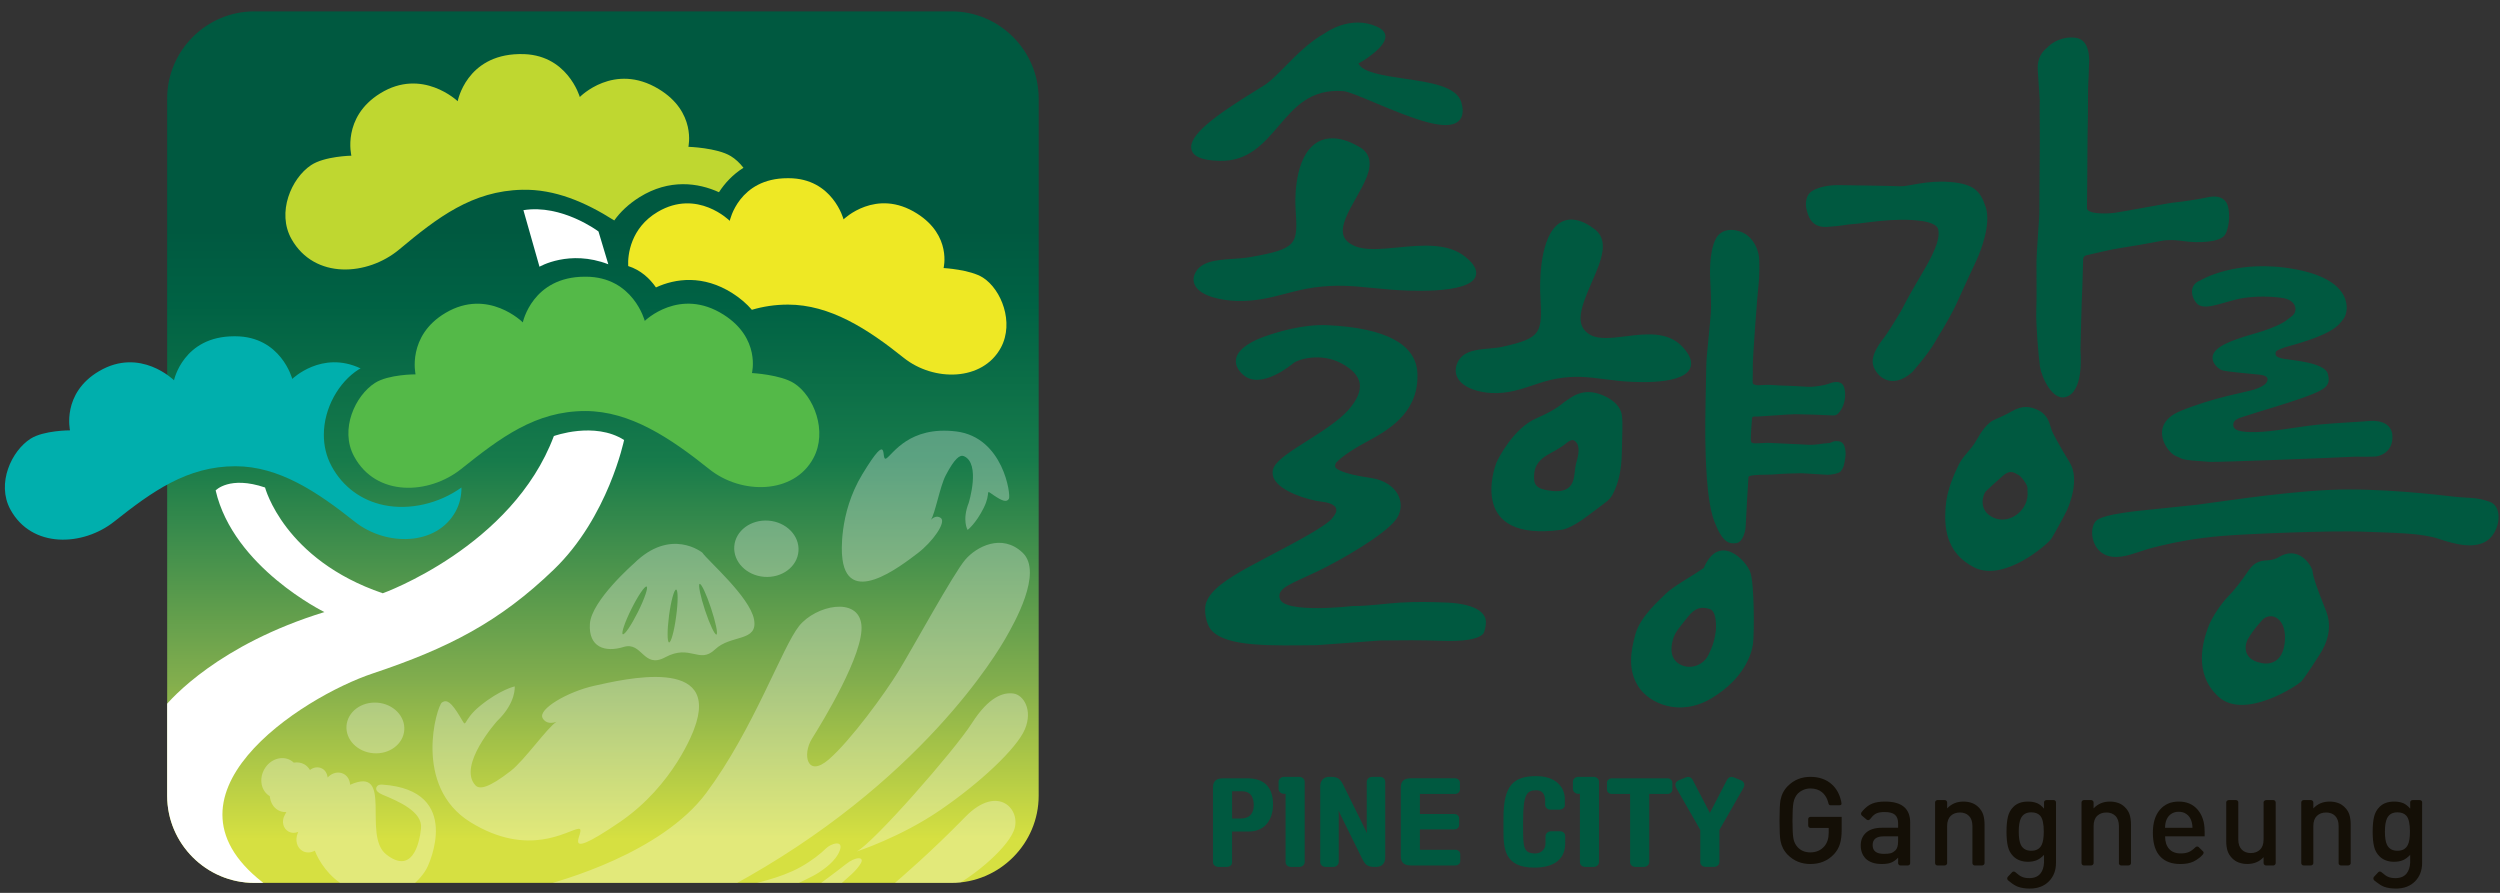
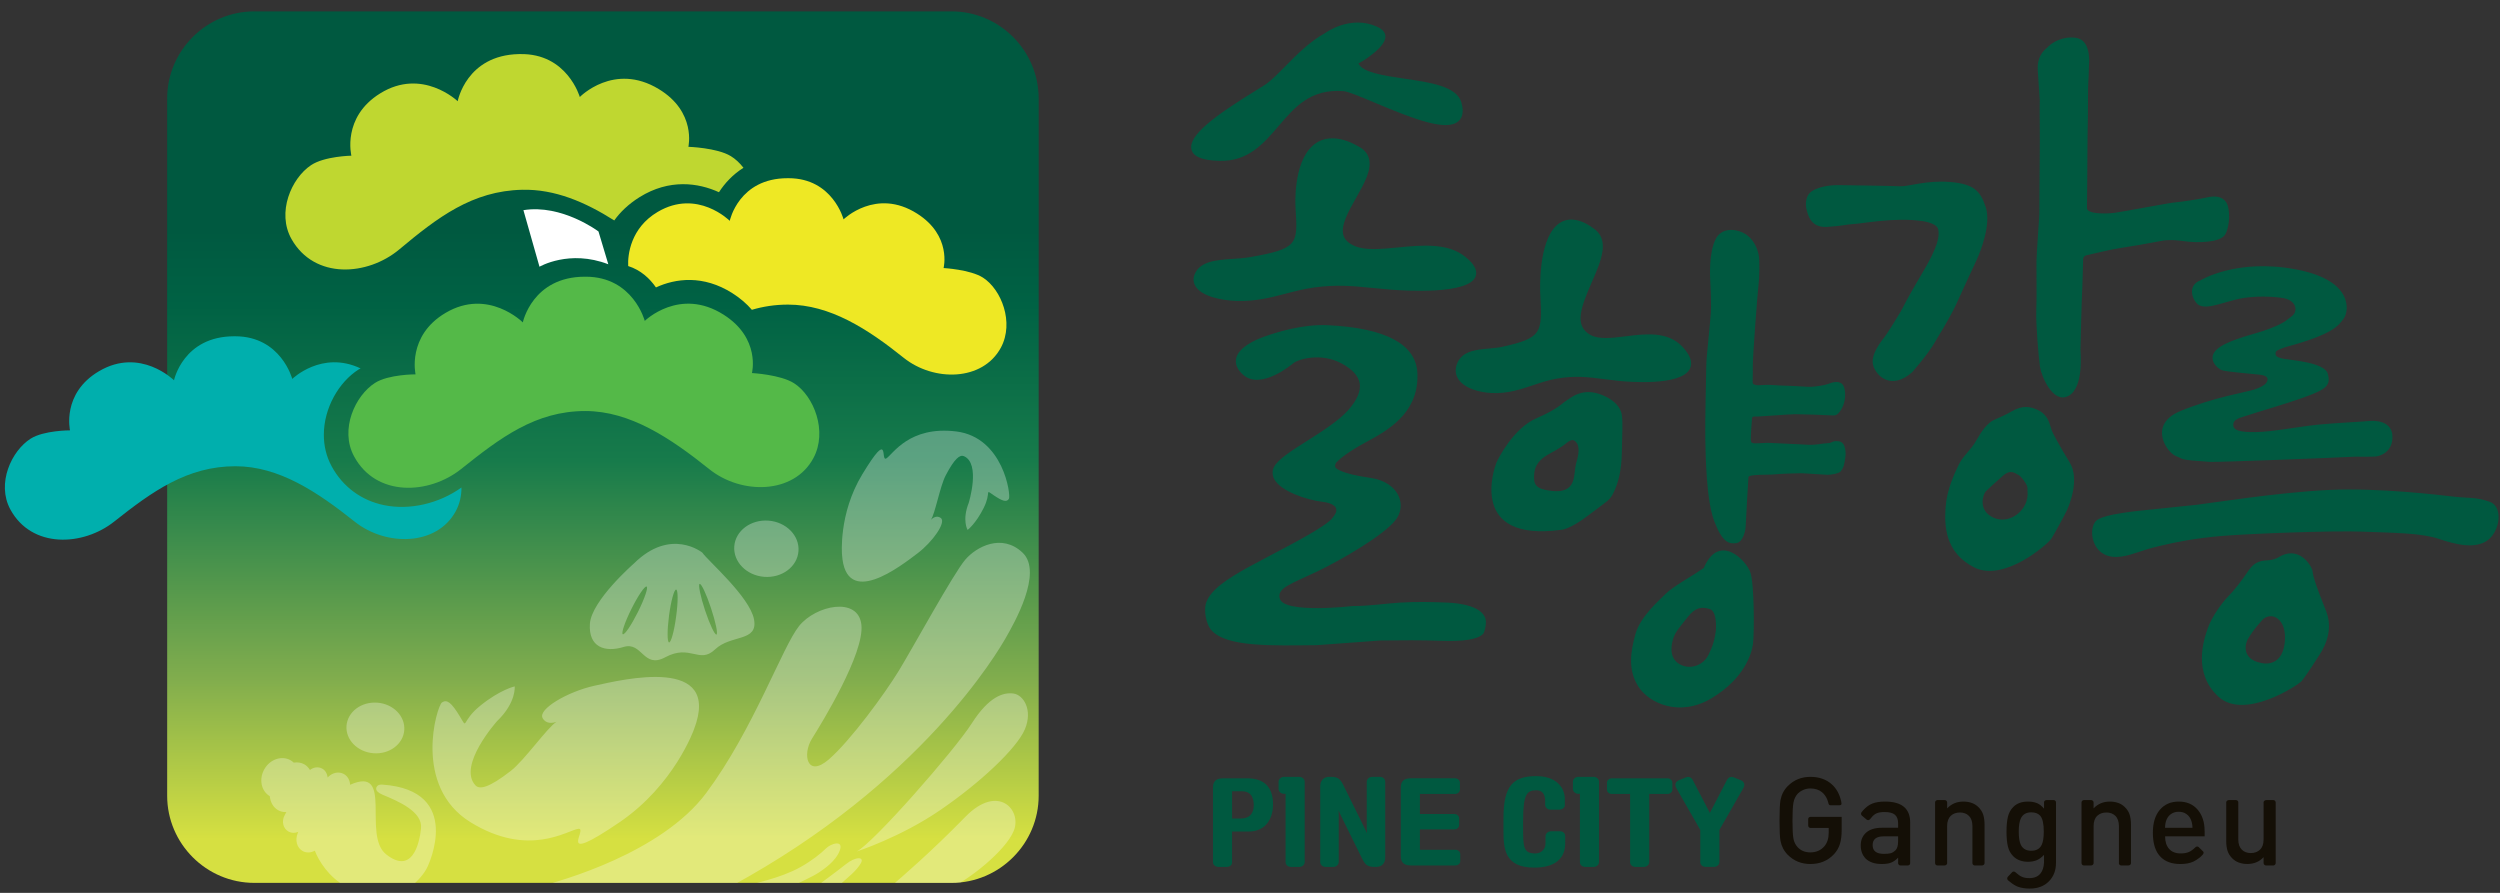
<svg xmlns="http://www.w3.org/2000/svg" xmlns:xlink="http://www.w3.org/1999/xlink" version="1.1" x="0px" y="0px" width="196px" height="70px" viewBox="-0.38 -0.892 196 70" enable-background="new -0.38 -0.892 196 70" xml:space="preserve">
  <rect x="-0.38" y="-0.892" width="196" height="70" fill="#333333" stroke="none" />
  <defs>
</defs>
  <g>
    <defs>
      <path id="SVGID_1_" d="M81.052,61.492c0,3.76-3.076,6.834-6.833,6.834h-54.66c-3.759,0-6.833-3.074-6.833-6.834V6.832    C12.726,3.074,15.8,0,19.559,0h54.66c3.757,0,6.833,3.074,6.833,6.832V61.492z" />
    </defs>
    <linearGradient id="SVGID_2_" gradientUnits="userSpaceOnUse" x1="46.889" y1="0" x2="46.889" y2="68.326">
      <stop offset="0.25" style="stop-color:#005940" />
      <stop offset="0.338" style="stop-color:#006244" />
      <stop offset="0.516" style="stop-color:#177B4B" />
      <stop offset="0.766" style="stop-color:#81AD4D" />
      <stop offset="0.95" style="stop-color:#D6E041" />
    </linearGradient>
    <use xlink:href="#SVGID_1_" overflow="visible" fill="url(#SVGID_2_)" />
    <clipPath id="SVGID_3_">
      <use xlink:href="#SVGID_1_" overflow="visible" />
    </clipPath>
    <g clip-path="url(#SVGID_3_)">
      <path fill="#FFFFFF" d="M41.916,20.02c0,0,2.339-1.375,5.396-0.193l-0.771-2.572c0,0-2.863-2.16-5.885-1.67L41.916,20.02z" />
-       <path fill="#FFFFFF" d="M28.855,51.902c5.909-1.973,9.927-4.033,14.188-8.143c4.265-4.107,5.506-10.156,5.506-10.156    c-2.326-1.475-5.506-0.309-5.506-0.309c-3.254,8.682-13.414,12.326-13.414,12.326c-7.75-2.637-9.229-8.293-9.229-8.293    c-2.789-0.947-3.873,0.23-3.873,0.23c1.395,6.047,8.528,9.537,8.528,9.537c-8.262,2.541-11.98,6.738-12.604,7.5v7.033    c0,3.834,3.136,6.969,6.97,6.969h1.205C11,61.607,23.295,53.754,28.855,51.902z" />
    </g>
    <path opacity="0.3" clip-path="url(#SVGID_3_)" fill="#FFFFFF" d="M71.546,42.496c1.196-0.902,2.279-2.447,1.834-2.777   c-0.309-0.229-0.622-0.016-0.775,0.137c0.322-0.457,0.719-2.645,1.158-3.475c0.703-1.348,1.12-1.637,1.424-1.51   c1.341,0.568,0.381,3.662,0.381,3.662c-0.54,1.367-0.088,2.123-0.088,2.123s0.646-0.488,1.265-1.732s0.04-1.492,0.767-0.996   c0.734,0.496,1.031,0.568,1.205,0.287c0.172-0.279-0.428-4.82-4.123-5.281c-3.699-0.457-4.988,1.807-5.484,2.113   c-0.5,0.307,0.359-2.461-1.893,1.26c-1.873,3.096-1.582,6.285-1.582,6.285C65.91,46.887,70.253,43.471,71.546,42.496z    M48.19,63.574c4.31-2.934,5.838-7.283,5.838-7.283c2.215-5.795-5.522-3.924-7.801-3.422c-2.106,0.465-4.452,1.84-4.066,2.539   c0.268,0.486,0.806,0.393,1.097,0.287c-0.696,0.406-2.526,3.033-3.598,3.857c-1.73,1.344-2.449,1.473-2.772,1.121   c-1.416-1.545,1.698-5.023,1.698-5.023c1.528-1.469,1.386-2.729,1.386-2.729s-1.138,0.252-2.694,1.512   c-1.556,1.262-0.948,1.932-1.602,0.846c-0.664-1.092-1.009-1.363-1.405-1.1c-0.393,0.266-2.329,6.572,2.236,9.391   c4.57,2.816,7.616,0.625,8.451,0.518C45.794,63.988,43.01,67.098,48.19,63.574z M48.511,49.83c1.466-0.449,1.535,1.74,3.258,0.811   c1.99-1.072,2.668,0.564,3.912-0.619c1.242-1.186,3.385-0.566,3.055-2.352c-0.332-1.783-3.687-4.662-4.047-5.23   c0,0-2.472-2.021-5.363,0.84c0,0-3.341,2.912-3.458,4.736C45.748,49.846,47.042,50.281,48.511,49.83z M54.473,44.889   c0.131-0.043,0.532,0.809,0.893,1.906c0.363,1.098,0.555,2.018,0.425,2.063c-0.133,0.041-0.535-0.813-0.898-1.908   C54.531,45.854,54.345,44.932,54.473,44.889z M52.072,47.367c0.154-1.145,0.402-2.055,0.557-2.037c0.155,0.021,0.158,0.967,0,2.109   c-0.15,1.146-0.401,2.053-0.554,2.035C51.922,49.455,51.922,48.508,52.072,47.367z M49.128,46.84   c0.517-1.037,1.047-1.813,1.187-1.744s-0.166,0.961-0.683,1.996c-0.516,1.029-1.043,1.813-1.187,1.74   C48.31,48.76,48.613,47.869,49.128,46.84z M79.07,53.48c-0.775-0.105-1.908,0.219-3.264,2.342   c-1.354,2.125-7.783,9.463-9.037,10.049c0,0,3.451-1.115,6.565-3.252c3.113-2.127,5.995-4.824,6.634-6.33   C80.608,54.785,79.874,53.588,79.07,53.48z M28.899,58.162c1.254,0.098,2.332-0.713,2.416-1.809s-0.863-2.061-2.112-2.156   c-1.253-0.094-2.332,0.715-2.417,1.811C26.702,57.1,27.648,58.066,28.899,58.162z M59.534,44.332   c1.391,0.105,2.593-0.793,2.686-2.01c0.095-1.217-0.959-2.289-2.348-2.396c-1.392-0.104-2.592,0.795-2.685,2.01   S58.145,44.225,59.534,44.332z M65.927,66.867c-0.673,0.537-1.967,1.49-2.297,1.73h1.688c0.179-0.156,0.831-0.73,1.074-0.957   c0.279-0.258,0.55-0.561,0.719-0.855C67.411,66.26,66.702,66.244,65.927,66.867z M29.594,60.621c0,0-0.192-0.008-0.294,0.039   c-0.173,0.08-0.432,0.441,0.308,0.752c1.233,0.512,3.161,1.324,3.02,2.645c-0.137,1.322-0.741,3.605-2.735,2.031   c-1.892-1.498,0.631-6.996-2.824-5.453c-0.019-0.365-0.197-0.691-0.509-0.854c-0.379-0.199-0.847-0.102-1.183,0.213   c-0.025,0.02-0.045,0.049-0.069,0.072c0-0.025-0.007-0.051-0.01-0.07c-0.044-0.27-0.189-0.508-0.431-0.637   c-0.306-0.158-0.672-0.104-0.947,0.115c-0.11-0.186-0.257-0.336-0.441-0.443c-0.25-0.143-0.537-0.176-0.83-0.133   c-0.072-0.07-0.15-0.129-0.242-0.182c-0.689-0.398-1.611-0.09-2.059,0.691c-0.446,0.775-0.256,1.719,0.422,2.121   c0.048,0.473,0.267,0.873,0.64,1.09c0.181,0.107,0.382,0.158,0.593,0.158c0.022,0,0.045-0.004,0.068-0.004l-0.126,0.236   l-0.018,0.033c-0.25,0.475-0.105,1.043,0.328,1.268c0.213,0.113,0.458,0.121,0.68,0.041c0.025-0.01,0.048-0.023,0.074-0.033   c-0.012,0.023-0.022,0.047-0.033,0.072c-0.248,0.566-0.089,1.199,0.388,1.449c0.295,0.156,0.64,0.127,0.939-0.037   c0.293,0.793,1.126,2.117,2.434,2.795h5.092c0.513-0.367,1.092-1.027,1.324-1.566C33.151,67.031,36.03,61.068,29.594,60.621z    M78.477,49.109c0.621-1.082,2.945-5.117,1.317-6.668c-1.627-1.551-3.637-0.461-4.495,0.543c-0.928,1.084-4.11,6.904-5.196,8.686   c-1.084,1.783-3.801,5.504-5.506,6.979c-1.705,1.471-2.091-0.389-1.317-1.631c0.777-1.238,4.109-6.668,3.875-8.916   c-0.23-2.248-3.564-1.551-4.881,0.078c-1.317,1.627-3.583,8.129-7.29,13.104c-3.498,4.691-11.361,6.891-13.041,7.314h14.979   C71.843,60.52,77.86,50.193,78.477,49.109z M65.462,65.779c0.311-0.854-0.697-0.543-1.086-0.154   c-0.387,0.389-1.133,0.982-2.015,1.473c-1.521,0.85-3.805,1.342-4.632,1.5h3.911c0.392-0.17,1.692-0.752,2.201-1.1   C64.185,67.264,65.152,66.633,65.462,65.779z M75.307,63.145c-2.681,2.748-5.134,4.859-5.841,5.453h4.852   c1.088-0.416,4.141-2.744,4.788-4.369C79.752,62.609,77.875,60.516,75.307,63.145z" />
  </g>
  <g>
    <g>
      <path fill="#BFD730" d="M56.915,11.348c-1.081-0.658-3.326-0.73-3.326-0.73s0.642-2.742-2.332-4.533    c-3.506-2.119-6.18,0.629-6.18,0.629s-0.984-3.445-4.697-3.365c0,0-0.027,0-0.042,0h-0.037c-4.128,0.086-4.797,3.695-4.797,3.695    s-2.784-2.664-6.083-0.611c-3.01,1.869-2.252,4.881-2.252,4.881s-2.117,0.039-3.167,0.746c-1.538,1.023-2.706,3.709-1.525,5.797    c1.805,3.18,5.966,2.883,8.445,0.807c3.009-2.512,5.722-4.594,9.646-4.678c2.535-0.057,4.911,0.949,7.21,2.406    c0.456-0.643,1.1-1.273,1.988-1.83c2.329-1.449,4.598-1.125,6.221-0.383c0.448-0.695,1.075-1.383,1.921-1.916    C57.613,11.883,57.276,11.566,56.915,11.348z" />
    </g>
  </g>
  <g>
    <g>
      <path fill="#54B948" d="M61.874,29.154c-1.064-0.68-3.302-0.799-3.302-0.799s0.703-2.721-2.22-4.576    c-3.451-2.193-6.182,0.488-6.182,0.488s-0.906-3.457-4.615-3.465h-0.08c-4.122,0-4.865,3.582-4.865,3.582    s-2.721-2.721-6.057-0.746c-3.047,1.799-2.353,4.82-2.353,4.82s-2.117-0.008-3.181,0.672c-1.549,0.988-2.779,3.641-1.643,5.75    c1.728,3.217,5.883,3.008,8.402,0.996c3.063-2.443,5.823-4.545,9.737-4.543c3.5,0.004,6.658,2.111,9.715,4.559    c2.512,2.014,6.629,1.98,8.158-0.861C64.524,32.924,63.425,30.145,61.874,29.154z" />
    </g>
  </g>
  <g>
    <g>
      <path fill="#EEE824" d="M76.68,20.871c-0.995-0.633-3.083-0.748-3.083-0.748s0.655-2.539-2.074-4.268    c-3.225-2.053-5.768,0.451-5.768,0.451s-0.846-3.227-4.308-3.227h-0.075c-3.845-0.004-4.539,3.342-4.539,3.342    s-2.537-2.543-5.653-0.699c-2.117,1.252-2.358,3.363-2.309,4.244c0.973,0.309,1.685,0.965,2.176,1.676    c1.524-0.705,3.699-1.004,5.989,0.449c0.639,0.406,1.142,0.85,1.531,1.305c0.881-0.26,1.813-0.408,2.835-0.408    c3.271,0.002,6.224,1.887,9.072,4.174c2.353,1.879,6.19,1.848,7.619-0.805C79.147,24.389,78.125,21.793,76.68,20.871z" />
    </g>
  </g>
  <g>
    <g>
      <path fill="#00AFAD" d="M29.744,38.715c-1.794-0.363-3.259-1.449-4.129-3.059c-0.424-0.785-0.607-1.627-0.606-2.461    c0-2.086,1.169-4.135,2.738-5.127c0.046-0.027,0.101-0.049,0.145-0.076c-3.043-1.443-5.358,0.824-5.358,0.824    s-0.878-3.34-4.473-3.344h-0.078c-3.999,0-4.721,3.451-4.721,3.451s-2.635-2.621-5.872-0.717c-2.952,1.734-2.28,4.641-2.28,4.641    s-2.051-0.002-3.084,0.65c-1.502,0.951-2.693,3.51-1.598,5.543c1.675,3.096,5.711,2.896,8.149,0.957    c2.967-2.35,5.714-4.338,9.51-4.336c3.397,0.004,6.391,1.994,9.351,4.352c2.444,1.941,6.432,1.914,7.913-0.826    c0.318-0.588,0.454-1.227,0.448-1.859C34.032,38.592,31.744,39.123,29.744,38.715z" />
    </g>
  </g>
  <path fill="#140F06" d="M172.461,64.252c0-0.684-0.182-1.24-0.543-1.662c-0.362-0.426-0.856-0.639-1.486-0.639  c-0.623,0-1.115,0.217-1.481,0.646c-0.365,0.432-0.547,1.029-0.547,1.797c0,0.869,0.208,1.506,0.626,1.912  c0.359,0.359,0.869,0.541,1.53,0.541c0.404,0,0.737-0.061,1.006-0.182c0.159-0.07,0.318-0.176,0.477-0.299  c0.046-0.029,0.06-0.043,0.091-0.074l0.181-0.18c0.006-0.01,0.013-0.021,0.019-0.031c0.002,0,0.002,0,0.004,0h-0.002  c0.052-0.074,0.07-0.15,0.016-0.209l-0.357-0.355c-0.064-0.063-0.173-0.057-0.25,0.014h-0.001c-0.186,0.182-0.358,0.307-0.523,0.377  c-0.16,0.07-0.375,0.109-0.639,0.109c-0.389,0-0.691-0.119-0.902-0.354c-0.21-0.236-0.316-0.566-0.316-0.986h3.101V64.252z   M169.361,64.006c0-0.246,0.042-0.463,0.124-0.652c0.083-0.188,0.202-0.338,0.367-0.441c0.161-0.109,0.357-0.162,0.582-0.162  c0.22,0,0.414,0.053,0.579,0.164c0.168,0.109,0.292,0.262,0.373,0.453c0.08,0.193,0.123,0.406,0.123,0.639H169.361z" />
  <path fill="#140F06" d="M160.81,62.006c0-0.096-0.088-0.172-0.184-0.172h-0.561c-0.096,0-0.193,0.074-0.193,0.172l0,0v0.5  c-0.174-0.207-0.36-0.354-0.554-0.434c-0.197-0.078-0.43-0.121-0.701-0.121c-0.49,0-0.873,0.139-1.148,0.416  c-0.214,0.213-0.358,0.475-0.431,0.783c-0.072,0.307-0.108,0.693-0.108,1.16c0,0.471,0.036,0.855,0.11,1.162  c0.072,0.305,0.215,0.563,0.429,0.777c0.14,0.137,0.304,0.244,0.502,0.314c0.194,0.074,0.408,0.109,0.642,0.109  c0.259,0,0.489-0.043,0.688-0.125c0.203-0.086,0.387-0.225,0.571-0.418v0.613c-0.021,0.35-0.108,0.633-0.277,0.846  c-0.196,0.242-0.488,0.365-0.871,0.365c-0.233,0-0.424-0.031-0.574-0.098c-0.149-0.064-0.305-0.17-0.468-0.32l0,0l-0.05-0.041  c-0.079-0.074-0.193-0.078-0.258-0.008l-0.342,0.365c-0.063,0.07-0.066,0.199,0.014,0.27c0.059,0.051,0.147,0.119,0.206,0.164  c0.189,0.15,0.384,0.275,0.582,0.346c0.257,0.094,0.568,0.141,0.924,0.141c0.623,0,1.122-0.189,1.493-0.564  c0.373-0.377,0.559-0.861,0.559-1.451v-4.469c0,0,0-0.002,0-0.004V62.006z M159.689,65.344c-0.15,0.309-0.424,0.463-0.814,0.463  c-0.398,0-0.673-0.154-0.825-0.475c-0.106-0.217-0.16-0.563-0.16-1.031c0-0.461,0.057-0.809,0.17-1.043  c0.152-0.309,0.424-0.463,0.815-0.463c0.31,0,0.543,0.092,0.702,0.273c0.184,0.217,0.275,0.629,0.275,1.232  C159.852,64.775,159.797,65.123,159.689,65.344z" />
  <path fill="#140F06" d="M143.992,62.09c0.01,0.078-0.008,0.146-0.156,0.152h-0.705c-0.142,0-0.161-0.152-0.169-0.184  c-0.022-0.082-0.072-0.234-0.072-0.234c-0.096-0.244-0.232-0.443-0.41-0.594c-0.24-0.203-0.549-0.307-0.929-0.307  c-0.194,0-0.382,0.037-0.554,0.115c-0.175,0.076-0.32,0.178-0.441,0.301c-0.163,0.178-0.272,0.406-0.328,0.688  c-0.052,0.279-0.078,0.748-0.078,1.402c0,0.689,0.025,1.164,0.075,1.428s0.162,0.488,0.331,0.672  c0.253,0.27,0.584,0.406,0.995,0.406c0.452,0,0.819-0.158,1.097-0.477c0.227-0.264,0.342-0.619,0.342-1.061v-0.381h-1.441l0,0  c-0.093,0-0.167-0.092-0.167-0.178v-0.52c0-0.096,0.084-0.17,0.188-0.17h2.436v1.031c0,0.441-0.047,0.809-0.138,1.102  c-0.09,0.293-0.247,0.561-0.467,0.799c-0.252,0.264-0.53,0.457-0.836,0.58c-0.305,0.125-0.644,0.186-1.014,0.186  c-0.7,0-1.288-0.238-1.768-0.717c-0.301-0.303-0.492-0.672-0.574-1.105c-0.05-0.271-0.075-0.803-0.075-1.596  c0-0.787,0.025-1.316,0.075-1.586c0.082-0.439,0.275-0.811,0.578-1.113c0.479-0.479,1.066-0.717,1.769-0.717  c0.686,0,1.25,0.199,1.693,0.6c0.363,0.336,0.599,0.775,0.717,1.311C143.965,61.924,143.987,62.035,143.992,62.09z" />
  <path fill="#140F06" d="M154.259,66.791c0,0.094,0.092,0.17,0.188,0.17h0.557c0.099,0,0.204-0.078,0.204-0.17l0,0v-3.059  c0-0.285-0.036-0.541-0.108-0.764c-0.072-0.217-0.197-0.412-0.372-0.582c-0.146-0.145-0.313-0.254-0.515-0.326  c-0.197-0.072-0.419-0.109-0.662-0.109c-0.518,0-0.941,0.18-1.274,0.535v-0.469c0-0.096-0.089-0.184-0.185-0.184h-0.575  c-0.096,0-0.187,0.088-0.187,0.184v4.748c0,0.107,0.074,0.195,0.179,0.195h0.563c0.096,0,0.204-0.076,0.204-0.17l0,0v-2.918  c0-0.354,0.095-0.619,0.279-0.799c0.19-0.178,0.431-0.266,0.724-0.266c0.29,0,0.525,0.088,0.703,0.264  c0.179,0.174,0.277,0.443,0.277,0.801V66.791z" />
  <path fill="#140F06" d="M165.741,66.791c0,0.094,0.089,0.17,0.187,0.17h0.556c0.099,0,0.204-0.078,0.204-0.17l0,0v-3.059  c0-0.285-0.035-0.541-0.107-0.764c-0.073-0.217-0.197-0.412-0.373-0.582c-0.146-0.145-0.314-0.254-0.515-0.326  c-0.198-0.072-0.419-0.109-0.662-0.109c-0.517,0-0.941,0.18-1.273,0.535v-0.469c0-0.096-0.091-0.184-0.187-0.184h-0.572  c-0.098,0-0.188,0.088-0.188,0.184v4.748c0,0.107,0.075,0.195,0.181,0.195h0.562c0.096,0,0.205-0.076,0.205-0.17l0,0v-2.918  c0-0.354,0.093-0.619,0.28-0.799c0.188-0.178,0.428-0.266,0.722-0.266c0.29,0,0.527,0.088,0.703,0.264  c0.18,0.174,0.279,0.443,0.279,0.801V66.791z" />
  <path fill="#140F06" d="M148.43,66.766c0,0.107,0.078,0.195,0.184,0.195h0.577c0.098,0,0.187-0.078,0.187-0.17v-3.197  c0-1.096-0.659-1.643-1.973-1.643c-0.403,0-0.734,0.051-0.994,0.156c-0.263,0.104-0.503,0.281-0.724,0.533l0,0l-0.118,0.141  c-0.067,0.084-0.052,0.211,0.021,0.271l0.385,0.322c0.072,0.057,0.187,0.041,0.256-0.041l0.088-0.104  c0.133-0.174,0.279-0.295,0.433-0.361c0.157-0.064,0.364-0.096,0.625-0.096c0.372,0,0.644,0.07,0.808,0.215  c0.165,0.146,0.247,0.371,0.247,0.678v0.34h-1.271c-0.54,0-0.949,0.129-1.233,0.377c-0.284,0.254-0.427,0.588-0.427,1  c0,0.422,0.124,0.766,0.377,1.031c0.288,0.287,0.715,0.434,1.281,0.434c0.302,0,0.545-0.037,0.726-0.111  c0.184-0.072,0.365-0.201,0.548-0.387V66.766z M148.232,65.764c-0.135,0.127-0.262,0.207-0.386,0.238  c-0.126,0.033-0.3,0.049-0.529,0.049c-0.59,0-0.883-0.229-0.883-0.684c0-0.461,0.287-0.689,0.864-0.689h1.132v0.387  C148.43,65.4,148.364,65.633,148.232,65.764z" />
-   <path fill="#140F06" d="M189.516,62.006c0-0.096-0.088-0.172-0.184-0.172h-0.561c-0.094,0-0.192,0.074-0.192,0.172l0,0v0.5  c-0.175-0.207-0.361-0.354-0.554-0.434c-0.196-0.078-0.431-0.121-0.7-0.121c-0.491,0-0.874,0.139-1.148,0.416  c-0.216,0.213-0.358,0.475-0.432,0.783c-0.071,0.307-0.108,0.693-0.108,1.16c0,0.471,0.037,0.855,0.109,1.162  c0.072,0.305,0.215,0.563,0.431,0.777c0.14,0.137,0.304,0.244,0.5,0.314c0.194,0.074,0.408,0.109,0.642,0.109  c0.261,0,0.49-0.043,0.69-0.125c0.201-0.086,0.385-0.225,0.57-0.418v0.613c-0.021,0.35-0.108,0.633-0.278,0.846  c-0.194,0.242-0.487,0.365-0.87,0.365c-0.234,0-0.424-0.031-0.575-0.098c-0.148-0.064-0.303-0.17-0.467-0.32l0,0l-0.051-0.041  c-0.078-0.074-0.193-0.078-0.256-0.008l-0.342,0.365c-0.063,0.07-0.066,0.199,0.013,0.27c0.058,0.051,0.147,0.119,0.205,0.164  c0.191,0.15,0.387,0.275,0.582,0.346c0.258,0.094,0.568,0.141,0.925,0.141c0.624,0,1.122-0.189,1.494-0.564  c0.372-0.377,0.557-0.861,0.557-1.451v-4.469c0,0,0-0.002,0-0.004V62.006z M188.396,65.344c-0.15,0.309-0.422,0.463-0.814,0.463  c-0.397,0-0.672-0.154-0.825-0.475c-0.107-0.217-0.159-0.563-0.159-1.031c0-0.461,0.057-0.809,0.17-1.043  c0.152-0.309,0.424-0.463,0.814-0.463c0.311,0,0.543,0.092,0.703,0.273c0.182,0.217,0.274,0.629,0.274,1.232  C188.559,64.775,188.504,65.123,188.396,65.344z" />
-   <path fill="#140F06" d="M182.967,66.791c0,0.094,0.09,0.17,0.186,0.17h0.558c0.099,0,0.203-0.078,0.203-0.17l0,0v-3.059  c0-0.285-0.034-0.541-0.106-0.764c-0.073-0.217-0.197-0.412-0.373-0.582c-0.146-0.145-0.314-0.254-0.514-0.326  s-0.42-0.109-0.663-0.109c-0.517,0-0.942,0.18-1.273,0.535v-0.469c0-0.096-0.091-0.184-0.187-0.184h-0.572  c-0.098,0-0.188,0.088-0.188,0.184v4.748c0,0.107,0.075,0.195,0.18,0.195h0.563c0.096,0,0.205-0.076,0.205-0.17l0,0v-2.918  c0-0.354,0.093-0.619,0.279-0.799c0.188-0.178,0.429-0.266,0.723-0.266c0.29,0,0.526,0.088,0.704,0.264  c0.179,0.174,0.277,0.443,0.277,0.801V66.791z" />
  <path fill="#140F06" d="M175.104,62.004c0-0.096-0.089-0.17-0.187-0.17h-0.556c-0.099,0-0.204,0.078-0.204,0.17l0,0v3.059  c0,0.285,0.035,0.541,0.106,0.762c0.074,0.219,0.198,0.414,0.374,0.584c0.146,0.145,0.313,0.254,0.515,0.326  c0.197,0.072,0.419,0.109,0.662,0.109c0.517,0,0.941-0.178,1.272-0.535v0.469c0,0.096,0.092,0.184,0.188,0.184h0.572  c0.098,0,0.188-0.088,0.188-0.184v-4.748c0-0.107-0.075-0.195-0.181-0.195h-0.562c-0.096,0-0.206,0.076-0.206,0.17l0,0v2.918  c0,0.354-0.092,0.617-0.279,0.797c-0.188,0.18-0.428,0.268-0.722,0.268c-0.29,0-0.527-0.088-0.703-0.264  c-0.181-0.176-0.279-0.443-0.279-0.801V62.004z" />
  <path fill="#005940" d="M97.389,60.127h-1.868c-0.547,0-0.804,0.223-0.804,0.727v5.842c0,0.213,0.188,0.377,0.425,0.377h0.654  c0.239,0,0.418-0.133,0.418-0.348v-2.424h1.298c1.311,0,1.913-0.979,1.913-2.129C99.425,60.723,98.642,60.127,97.389,60.127z   M96.91,63.279h-0.695v-2.135h0.775c0.577,0,0.924,0.33,0.924,1.088C97.914,62.867,97.601,63.279,96.91,63.279z M101.479,60.014  h-1.188c-0.237,0-0.431,0.17-0.431,0.385v0.557c0,0.215,0.193,0.387,0.431,0.387h0.119v5.359c0,0.215,0.187,0.371,0.422,0.371h0.654  c0.238,0,0.422-0.174,0.422-0.387v-6.287C101.909,60.184,101.716,60.014,101.479,60.014z M124.553,60.014h-1.188  c-0.237,0-0.43,0.17-0.43,0.385v0.557c0,0.215,0.192,0.387,0.43,0.387h0.121v5.359c0,0.215,0.185,0.371,0.422,0.371h0.654  c0.237,0,0.421-0.174,0.421-0.387v-6.287C124.984,60.184,124.792,60.014,124.553,60.014z M121.913,64.277h-0.68  c-0.245,0-0.444,0.172-0.444,0.385v0.525c0,0.045-0.006,0.094-0.009,0.137c-0.028,0.414-0.396,0.695-0.775,0.695  c-0.979,0-0.973-0.506-0.973-2.154v-0.402c0-2.109,0.299-2.396,1.029-2.396c0.392,0,0.637,0.184,0.695,0.689  c0.003,0.025,0.004,0.082,0.004,0.119v0.326c0,0.217,0.191,0.387,0.429,0.387h0.654c0.235,0,0.46-0.139,0.46-0.354v-0.15  c0-0.092,0-0.213,0-0.313c0-0.998-0.755-1.814-2.242-1.814c-1.8,0-2.569,0.734-2.569,3.295v0.955c0,1.41,0.067,2.922,2.415,2.922  c1.35,0,2.373-0.504,2.423-1.805c0-0.049,0.002-0.102,0.002-0.146V64.65C122.332,64.438,122.159,64.277,121.913,64.277z   M130.347,60.127h-4.356c-0.212,0-0.384,0.154-0.384,0.346v0.547c0,0.191,0.172,0.334,0.384,0.334h1.43v5.348  c0,0.215,0.186,0.371,0.422,0.371h0.655c0.236,0,0.422-0.174,0.422-0.387v-5.332h1.428c0.21,0,0.385-0.143,0.385-0.334v-0.547  C130.732,60.281,130.557,60.127,130.347,60.127z M113.719,65.73h-2.78v-1.598l2.695,0.002c0.214,0,0.385-0.152,0.385-0.344v-0.52  c0-0.191-0.171-0.344-0.385-0.344h-2.695v-1.574h2.752c0.214,0,0.385-0.145,0.385-0.336v-0.545c0-0.191-0.171-0.346-0.385-0.346  h-3.446c-0.547,0-0.803,0.223-0.803,0.727v5.381c0,0.502,0.256,0.725,0.803,0.725h3.475c0.214,0,0.385-0.146,0.385-0.336v-0.547  C114.104,65.885,113.933,65.73,113.719,65.73z M107.805,60.014h-0.607c-0.237,0-0.426,0.176-0.426,0.393v3.67l0.015,0.354h-0.005  l-0.158-0.354l-1.677-3.395c-0.246-0.516-0.455-0.668-0.978-0.668h-0.141c-0.402,0-0.702,0.256-0.702,0.738v5.934  c0,0.215,0.181,0.387,0.418,0.387h0.608c0.237,0,0.424-0.178,0.424-0.391v-3.674l-0.013-0.352h0.005l0.157,0.352l1.676,3.395  c0.248,0.52,0.455,0.67,0.979,0.67h0.14c0.403,0,0.701-0.256,0.701-0.74v-5.934C108.222,60.184,108.043,60.014,107.805,60.014z   M136.113,60.283l-0.577-0.234c-0.363-0.141-0.524,0.211-0.547,0.256l-1.316,2.539l-1.318-2.539  c-0.021-0.045-0.184-0.396-0.546-0.256l-0.577,0.234c-0.03,0.01-0.447,0.191-0.168,0.646l1.859,3.244v2.527  c0,0.215,0.187,0.371,0.424,0.371h0.652c0.239,0,0.423-0.174,0.423-0.387v-2.512l1.859-3.244  C136.56,60.475,136.142,60.293,136.113,60.283z" />
  <path fill="#005940" d="M95.229,11.719c2.247,0.059,3.454-1.355,4.624-2.721c1.293-1.514,2.516-2.945,5.108-2.744  c0.353,0.029,1.35,0.447,2.404,0.889c3.17,1.336,5.671,2.289,6.6,1.463c0.22-0.193,0.33-0.467,0.33-0.814  c0-0.195-0.035-0.418-0.106-0.662c-0.364-1.256-2.448-1.561-4.464-1.855c-1.635-0.238-3.303-0.494-3.604-1.195  c0,0,0.016-0.008,0.046-0.023c0.282-0.152,0.601-0.352,0.897-0.584c0.877-0.65,1.863-1.666,0.509-2.273  c-2.048-0.926-3.956,0.42-4.066,0.502c-1.208,0.664-2.24,1.709-3.139,2.621c-0.544,0.551-1.059,1.074-1.506,1.391l-0.695,0.436  c-3.294,2.021-5.425,3.594-5.132,4.693C93.187,11.402,93.882,11.682,95.229,11.719z M113.129,46.354  c-1.188-0.051-2.438-0.082-3.774,0c-1.174,0.076-2.397,0.268-3.675,0.268c0,0-5.43,0.629-5.728-0.592  c-0.231-0.834,0.895-1.143,2.926-2.113c1.949-0.934,5.256-2.865,6.156-4.041c0.264-0.342,0.4-0.738,0.4-1.131  c0-0.232-0.045-0.463-0.138-0.688c-0.318-0.777-1.149-1.332-2.226-1.482c-1.143-0.16-1.897-0.354-2.355-0.561  c-0.009-0.002-0.018-0.008-0.026-0.01c-0.118-0.055-0.214-0.109-0.292-0.164c-0.17-0.154-0.105-0.338-0.008-0.475  c0.3-0.318,0.965-0.852,2.224-1.535l0.143-0.078c1.6-0.871,3.994-2.176,3.994-5.133c0-0.084-0.003-0.168-0.005-0.254  c-0.108-2.27-2.464-3.533-7.005-3.76c-1.941-0.098-4.004,0.533-5.058,0.916c-0.733,0.266-1.984,0.846-2.153,1.711  c-0.011,0.066-0.018,0.133-0.018,0.199c0,0.363,0.188,0.717,0.566,1.055c1.406,1.262,3.904-0.873,3.93-0.893  c0.354-0.309,2.18-0.885,3.835,0.031c0.816,0.447,1.277,0.963,1.377,1.533c0.104,0.607-0.199,1.314-0.898,2.104  c-0.737,0.832-2.057,1.67-3.22,2.41c-1.233,0.777-2.298,1.455-2.602,2.055c-0.149,0.285-0.14,0.646,0.021,0.947  c0.505,0.951,2.547,1.631,3.765,1.775c0.841,0.1,1.053,0.395,1.082,0.525c0.063,0.262-0.012,0.389-0.298,0.76  c-0.476,0.623-2.997,1.947-4.838,2.914l-1.828,0.975c-1.499,0.84-2.935,1.736-3.245,2.814c-0.135,0.461-0.041,1.572,0.468,2.117  c1.213,1.293,4.703,1.17,8.244,1.135l4.966-0.365c1.753-0.018,3.132-0.033,4.698,0.023c1.841,0.066,2.906-0.102,3.344-0.523  c0.157-0.152,0.238-0.713,0.238-0.922C116.117,46.59,113.875,46.383,113.129,46.354z M100.395,22.137  c0.704-0.186,1.438-0.377,2.236-0.488c1.784-0.244,3.008-0.123,4.56,0.031l1.512,0.139c1.003,0.078,6.024,0.402,6.596-1.018  c0.274-0.68-0.52-1.332-0.785-1.547c-1.371-1.127-3.446-0.926-5.274-0.748c-1.321,0.127-2.565,0.25-3.401-0.107  c-0.48-0.207-0.771-0.477-0.886-0.814c-0.257-0.768,0.374-1.887,0.987-2.969c0.654-1.158,1.272-2.252,0.988-3.139  c-0.125-0.398-0.427-0.713-0.896-0.936c-0.129-0.078-0.827-0.479-1.626-0.57h-0.002c-0.759-0.086-1.404,0.115-1.92,0.604  c-1.478,1.395-1.306,4.607-1.298,4.742l0.011,0.191c0.168,2.752,0.188,3.105-3.611,3.764c-0.414,0.072-0.871,0.102-1.318,0.131  c-1.263,0.086-2.571,0.178-2.986,1.205c-0.139,0.338-0.111,0.672,0.079,0.963c0.496,0.768,1.974,1.084,3.191,1.129  C98.04,22.75,99.237,22.438,100.395,22.137z M124.489,16.973c-0.001-0.002-0.003-0.002-0.004-0.002  C124.486,16.971,124.488,16.971,124.489,16.973L124.489,16.973z M113.815,27.725c-0.129,0.408-0.073,0.805,0.165,1.143  c0.5,0.715,1.67,1.012,2.594,1.053c1.251,0.055,2.252-0.283,3.217-0.605c0.582-0.197,1.187-0.4,1.848-0.518  c1.461-0.258,2.47-0.131,3.749,0.035l1.252,0.148c0.488,0.047,4.78,0.438,5.469-0.963c0.237-0.484,0.034-1.063-0.59-1.729  c0,0,0,0,0-0.002c-1.161-1.223-2.901-1.006-4.438-0.813c-1.081,0.135-2.101,0.262-2.77-0.107c-1.274-0.713-0.787-2.09,0.096-4.109  c0.736-1.678,1.494-3.41,0.083-4.285c0.004,0.004,0.008,0.006,0.012,0.01c-0.002-0.002-0.007-0.004-0.013-0.01  c-0.007-0.004-0.011-0.008-0.018-0.012c0.005,0.002,0.01,0.006,0.015,0.01c-0.104-0.08-0.697-0.525-1.388-0.625  c-0.548-0.084-1.027,0.059-1.428,0.424c-1.46,1.313-1.305,5.109-1.298,5.271l0.009,0.191c0.145,2.98,0.162,3.363-2.966,4.063  c-0.335,0.074-0.714,0.107-1.079,0.141C115.317,26.527,114.164,26.627,113.815,27.725z M144.079,33.85  c-0.168-0.141-0.199-0.141-0.478-0.156c-0.279-0.014-0.386,0.109-0.525,0.141c-0.139,0.029-0.449,0.029-0.711,0.076  s-0.758,0.092-1.081,0.063c-0.325-0.033-2.516-0.109-2.825-0.139c-0.311-0.033-1.003,0.045-1.267,0.029  c-0.262-0.014-0.293-0.078-0.309-0.262c-0.016-0.188,0.077-1.514,0.094-1.697c0.015-0.188,0.247-0.139,0.434-0.139  c0.185,0,2.516-0.186,2.964-0.186c0.447,0,2.453,0.063,2.792,0.092c0.342,0.029,0.435-0.016,0.589-0.17  c0.678-0.742,0.615-1.975,0.291-2.285c-0.322-0.309-0.896-0.092-1.126,0c-0.232,0.092-0.956,0.201-1.297,0.217  c-0.34,0.014-1.112-0.063-1.684-0.076c-0.571-0.018-0.939-0.031-1.343-0.063c-0.402-0.031-0.771,0-1.049,0.014  c-0.277,0.016-0.479-0.061-0.51-0.139c-0.03-0.076,0.016-0.74,0-1.342c-0.016-0.604,0.372-5.807,0.449-6.361  c0.075-0.555,0.092-1.869,0.029-2.287c-0.062-0.414-0.308-1.172-0.928-1.635c-0.616-0.463-1.944-0.742-2.468,0.324  c-0.524,1.064-0.45,2.811-0.402,3.551c0.046,0.74,0.046,1.807,0.046,1.807c0,0.803-0.37,3.814-0.37,4.494  c0,0.676-0.11,4.523-0.077,5.818c0.031,1.299,0.062,4.711,0.693,6.408c0.634,1.699,1.174,1.822,1.729,1.744  c0.558-0.074,0.742-1.064,0.742-1.326c0-0.264,0.201-3.6,0.217-3.848c0.016-0.246,1.652-0.168,2.007-0.215  c0.356-0.047,1.773-0.092,2.084-0.092c0.308,0,1.913,0.123,2.13,0.123c0.216,0,0.879-0.094,1.019-0.279  c0.279-0.369,0.279-0.633,0.354-1.08C144.371,34.527,144.248,33.988,144.079,33.85z M125.243,30.082  c-1.576-0.648-2.479,0.232-2.825,0.439c-0.348,0.209-0.603,0.625-2.363,1.389c-1.759,0.766-2.964,3.105-3.126,3.496  c-0.161,0.396-2.201,6.232,5.094,5.238c0,0,0.65,0,2.155-1.158s1.621-1.088,1.969-1.807c0.347-0.719,0.6-1.691,0.625-3.082  c0.023-1.387,0.086-2.385,0.006-2.869C126.777,31.729,126.816,30.73,125.243,30.082z M123.262,35.156  c-0.082,0.311-0.116,0.357-0.196,1.074c-0.082,0.717-0.302,1.529-1.773,1.367c-1.272-0.139-1.482-0.475-1.387-1.391  c0.091-0.912,0.844-1.318,1.074-1.457c0.232-0.141,0.915-0.475,1.345-0.822c0.428-0.348,0.671-0.475,0.938-0.047  C123.529,34.311,123.262,35.156,123.262,35.156z M133.194,43.639c0,0-0.556,0.359-0.648,0.43c-0.094,0.07-1.842,1.088-2.315,1.574  c-0.476,0.486-2,1.766-2.396,3.189c-0.394,1.426-0.59,2.805,0.232,4.1s3.229,2.445,5.775,0.896c2.548-1.555,3.105-3.467,3.212-4.232  c0.102-0.764,0.116-4.699-0.21-5.625C136.521,43.041,134.398,40.828,133.194,43.639z M134.143,48.555  c-0.127,0.973-0.362,1.428-0.562,1.859c-0.382,0.84-1.464,1.273-2.33,0.736c-0.832-0.518-0.579-1.596-0.441-2.004  c0.168-0.506,0.444-0.797,1.119-1.652c0.636-0.805,1.104-0.814,1.712-0.648C134.291,47.021,134.143,48.555,134.143,48.555z   M168.877,18.031c0.442-0.094,0.929-0.162,1.993-0.012c1.065,0.152,2.791,0.105,3.184-0.498c0.396-0.602,0.452-2.07,0.082-2.58  c-0.369-0.51-0.997-0.465-1.505-0.35c-0.509,0.117-2.097,0.359-2.479,0.383c-0.38,0.023-3.947,0.705-4.689,0.811  c-0.74,0.104-2.234,0.115-2.224-0.371c0.013-0.486,0.035-3.857,0.035-4.227c0-0.371,0.023-2.674,0.036-2.873  c0.011-0.193,0-2.418,0.034-2.779c0.034-0.357,0.049-1.271,0.049-1.271s0.216-1.781-0.79-2.131c-0.687-0.236-1.818-0.01-2.495,0.721  c-0.404,0.314-0.789,0.852-0.728,1.754c0.063,0.938,0.119,1.729,0.156,2.35c0,0.049-0.001,0.096-0.003,0.145  c-0.021,0.484,0.023,2.797,0,4.268c-0.021,1.473-0.019,4.059-0.029,4.506c-0.013,0.453-0.214,2.979-0.225,3.754  c-0.013,0.775,0.034,2.674-0.013,3.785c-0.046,1.111,0.186,3.742,0.29,4.459c0.105,0.717,1.019,2.93,2.235,2.271  c1.216-0.66,0.938-3.369,0.938-3.637s0.104-4.26,0.125-4.412c0.023-0.152,0.07-2.41,0.082-2.559c0.013-0.15-0.023-0.357,0.313-0.428  c0.336-0.07,1.875-0.453,2.536-0.545C166.447,18.471,168.44,18.125,168.877,18.031z M154.603,19.455  c0.287-0.625,1.135-2.756,0.703-4.09c-0.427-1.33-0.973-1.838-2.813-1.99c-1.841-0.15-3.275,0.371-3.902,0.338  c-0.623-0.035-4.121-0.08-4.735-0.092c-0.614-0.014-1.528,0.078-2.129,0.438c-0.604,0.359-0.568,1.137-0.465,1.506  c0.105,0.369,0.302,1.414,1.6,1.332c1.296-0.08,1.469-0.197,2.141-0.232c0.671-0.035,3.127-0.52,5.188-0.242  c0,0,1.239,0.113,1.381,0.65c0.137,0.531-0.026,1.398-1.194,3.355c-1.171,1.957-1.609,2.859-1.726,3.078  c-0.118,0.223-1.044,1.705-1.253,1.982c-0.205,0.279-1.167,1.391-0.923,2.258c0.242,0.869,1.445,1.98,3.068,0.533  c1.632-1.887,1.794-2.434,2.084-2.871c0.29-0.441,1.133-1.936,1.332-2.387C153.155,22.568,154.313,20.08,154.603,19.455z   M160.493,32.893c0,0-0.094-0.264-0.187-0.572s-0.339-0.803-0.91-1.064c-0.571-0.264-1.158-0.418-2.07,0.107  c-0.908,0.525-1.42,0.617-1.712,0.881c-0.293,0.262-0.54,0.492-1.02,1.342c-0.478,0.852-1.049,1.221-1.403,1.945  c-0.357,0.727-0.944,1.99-1.034,3.334c-0.094,1.346-0.108,3.537,2.238,4.725c2.346,1.189,5.788-1.836,6.052-2.252  c0.263-0.418,1.078-1.914,1.234-2.254c0.153-0.34,1.02-2.395,0.2-3.725C161.062,34.033,160.507,32.969,160.493,32.893z   M155.923,39.701c-1.284-0.572-0.818-1.867-0.618-2.07c0.2-0.201,0.756-0.709,1.358-1.234c0.6-0.523,0.926-0.186,1.188-0.063  c0.264,0.125,0.649,0.725,0.694,0.879c0.049,0.156,0.032,0.418,0.032,0.418C158.732,39.051,157.206,40.271,155.923,39.701z   M194.813,38.447c-1.059-0.377-1.612-0.27-2.759-0.396c-1.146-0.129-5.918-0.719-9.897-0.529c-3.981,0.191-9.458,1.066-10.352,1.166  c0,0-2.463,0.248-3.356,0.348c-0.896,0.098-4.039,0.346-4.533,0.943c-0.494,0.6-0.33,1.982,0.579,2.531  c0.908,0.551,2.074,0.104,2.762-0.115c0.69-0.215,0.673-0.246,1.839-0.521c1.166-0.277,2.657-0.574,4.755-0.75  c2.097-0.176,8.545-0.426,10.988-0.334c2.441,0.094,4.604,0.102,5.974,0.563c1.372,0.461,2.888,0.828,3.859,0.094  C195.639,40.711,195.874,38.82,194.813,38.447z M172.102,23.07c0.463,0.156,0.817,0.094,2.518-0.4  c1.697-0.492,3.549-0.27,4.013-0.191s0.973,0.369,0.952,0.895c-0.022,0.432-0.374,0.578-0.698,0.84  c-0.325,0.264-1.044,0.578-1.89,0.859c-0.913,0.301-2.872,0.746-3.61,1.459c-0.744,0.709,0.061,1.48,0.445,1.604  c0.385,0.125,2.265,0.271,2.972,0.35c0.713,0.078,0.655,0.408,0.488,0.641c-0.171,0.232-0.574,0.396-0.919,0.516  c-0.591,0.201-3.19,0.607-5.814,1.693c-2.557,1.055-1.076,3.252-0.333,3.533c0.633,0.242,0.139,0.279,2.618,0.449  c0.603,0.041,10.252-0.342,11.008-0.389c0.758-0.045,0.726,0,1.127-0.012c0.401-0.016,0.727,0.012,0.988-0.033  c0.264-0.045,1.267-0.34,1.218-1.59c-0.045-1.25-1.479-1.223-1.867-1.176c-0.386,0.049-2.5,0.141-3.92,0.279  s-3.659,0.572-4.91,0.588c-1.249,0.014-1.908-0.121-1.761-0.709c0.093-0.371,0.729-0.467,1.298-0.666  c0.637-0.225,2.517-0.736,4.269-1.365c1.761-0.633,2.068-0.941,1.823-1.838c-0.248-0.896-2.921-1.064-3.476-1.172  c-0.555-0.111-0.633-0.25-0.617-0.434c0.016-0.186,0.108-0.246,0.773-0.479c3.935-1.049,4.196-1.775,4.568-2.238  c0.372-0.465,0.918-2.973-3.729-3.852c-4.646-0.883-7.457,0.834-7.457,0.834C170.913,21.529,171.639,22.918,172.102,23.07z   M180.911,43.824c-0.227-0.686-1.229-1.889-2.621-1.045c0,0-0.32,0.217-0.804,0.252c-0.487,0.035-1.063,0.025-1.578,0.805  c-0.517,0.775-1.188,1.627-1.596,2.029c-0.405,0.406-1.235,1.49-1.585,2.451c-0.346,0.959-1.207,3.574,0.831,5.422  c2.037,1.848,6.208-0.895,6.502-1.227c0.292-0.33,1.207-1.742,1.365-2c0.152-0.262,1.252-1.748,0.563-3.49  C181.293,45.275,180.971,44.404,180.911,43.824z M178.736,49.557c-0.255,1.977-1.84,1.527-1.84,1.527  c-1.582-0.307-1.242-1.545-1.042-1.873c0.203-0.33,0.4-0.682,1.099-1.463C177.651,46.965,178.987,47.582,178.736,49.557z" />
</svg>